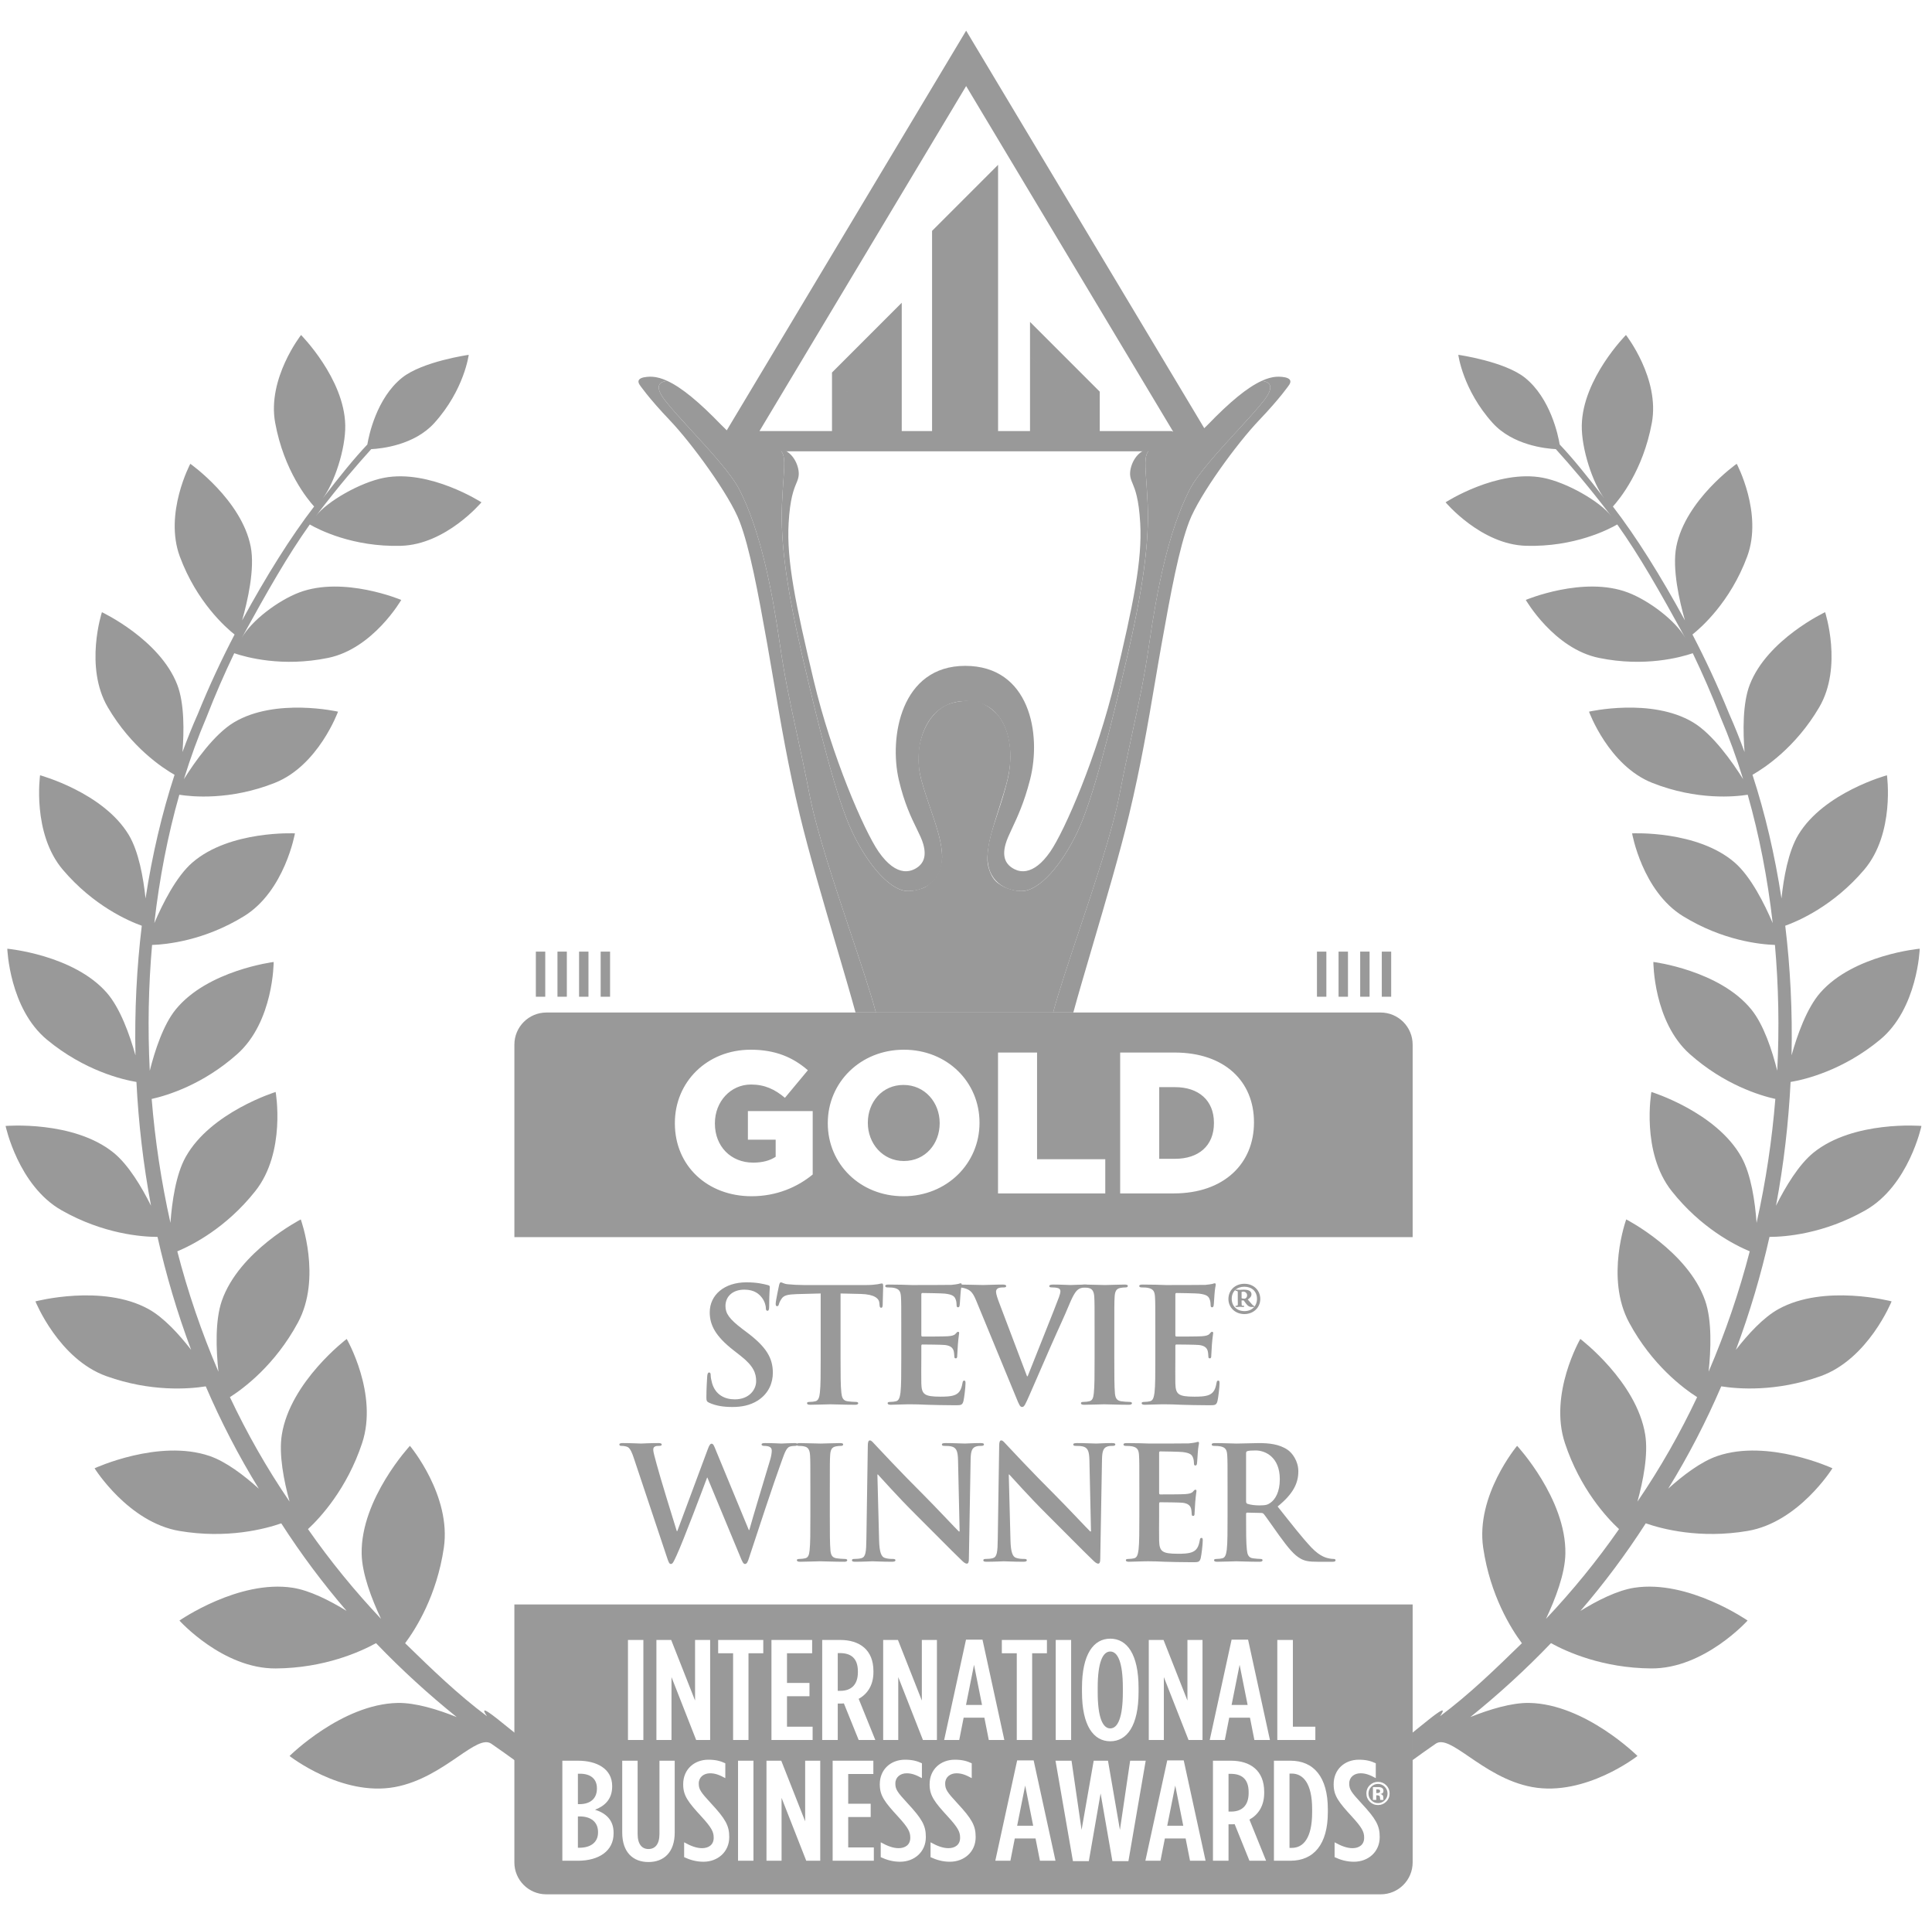
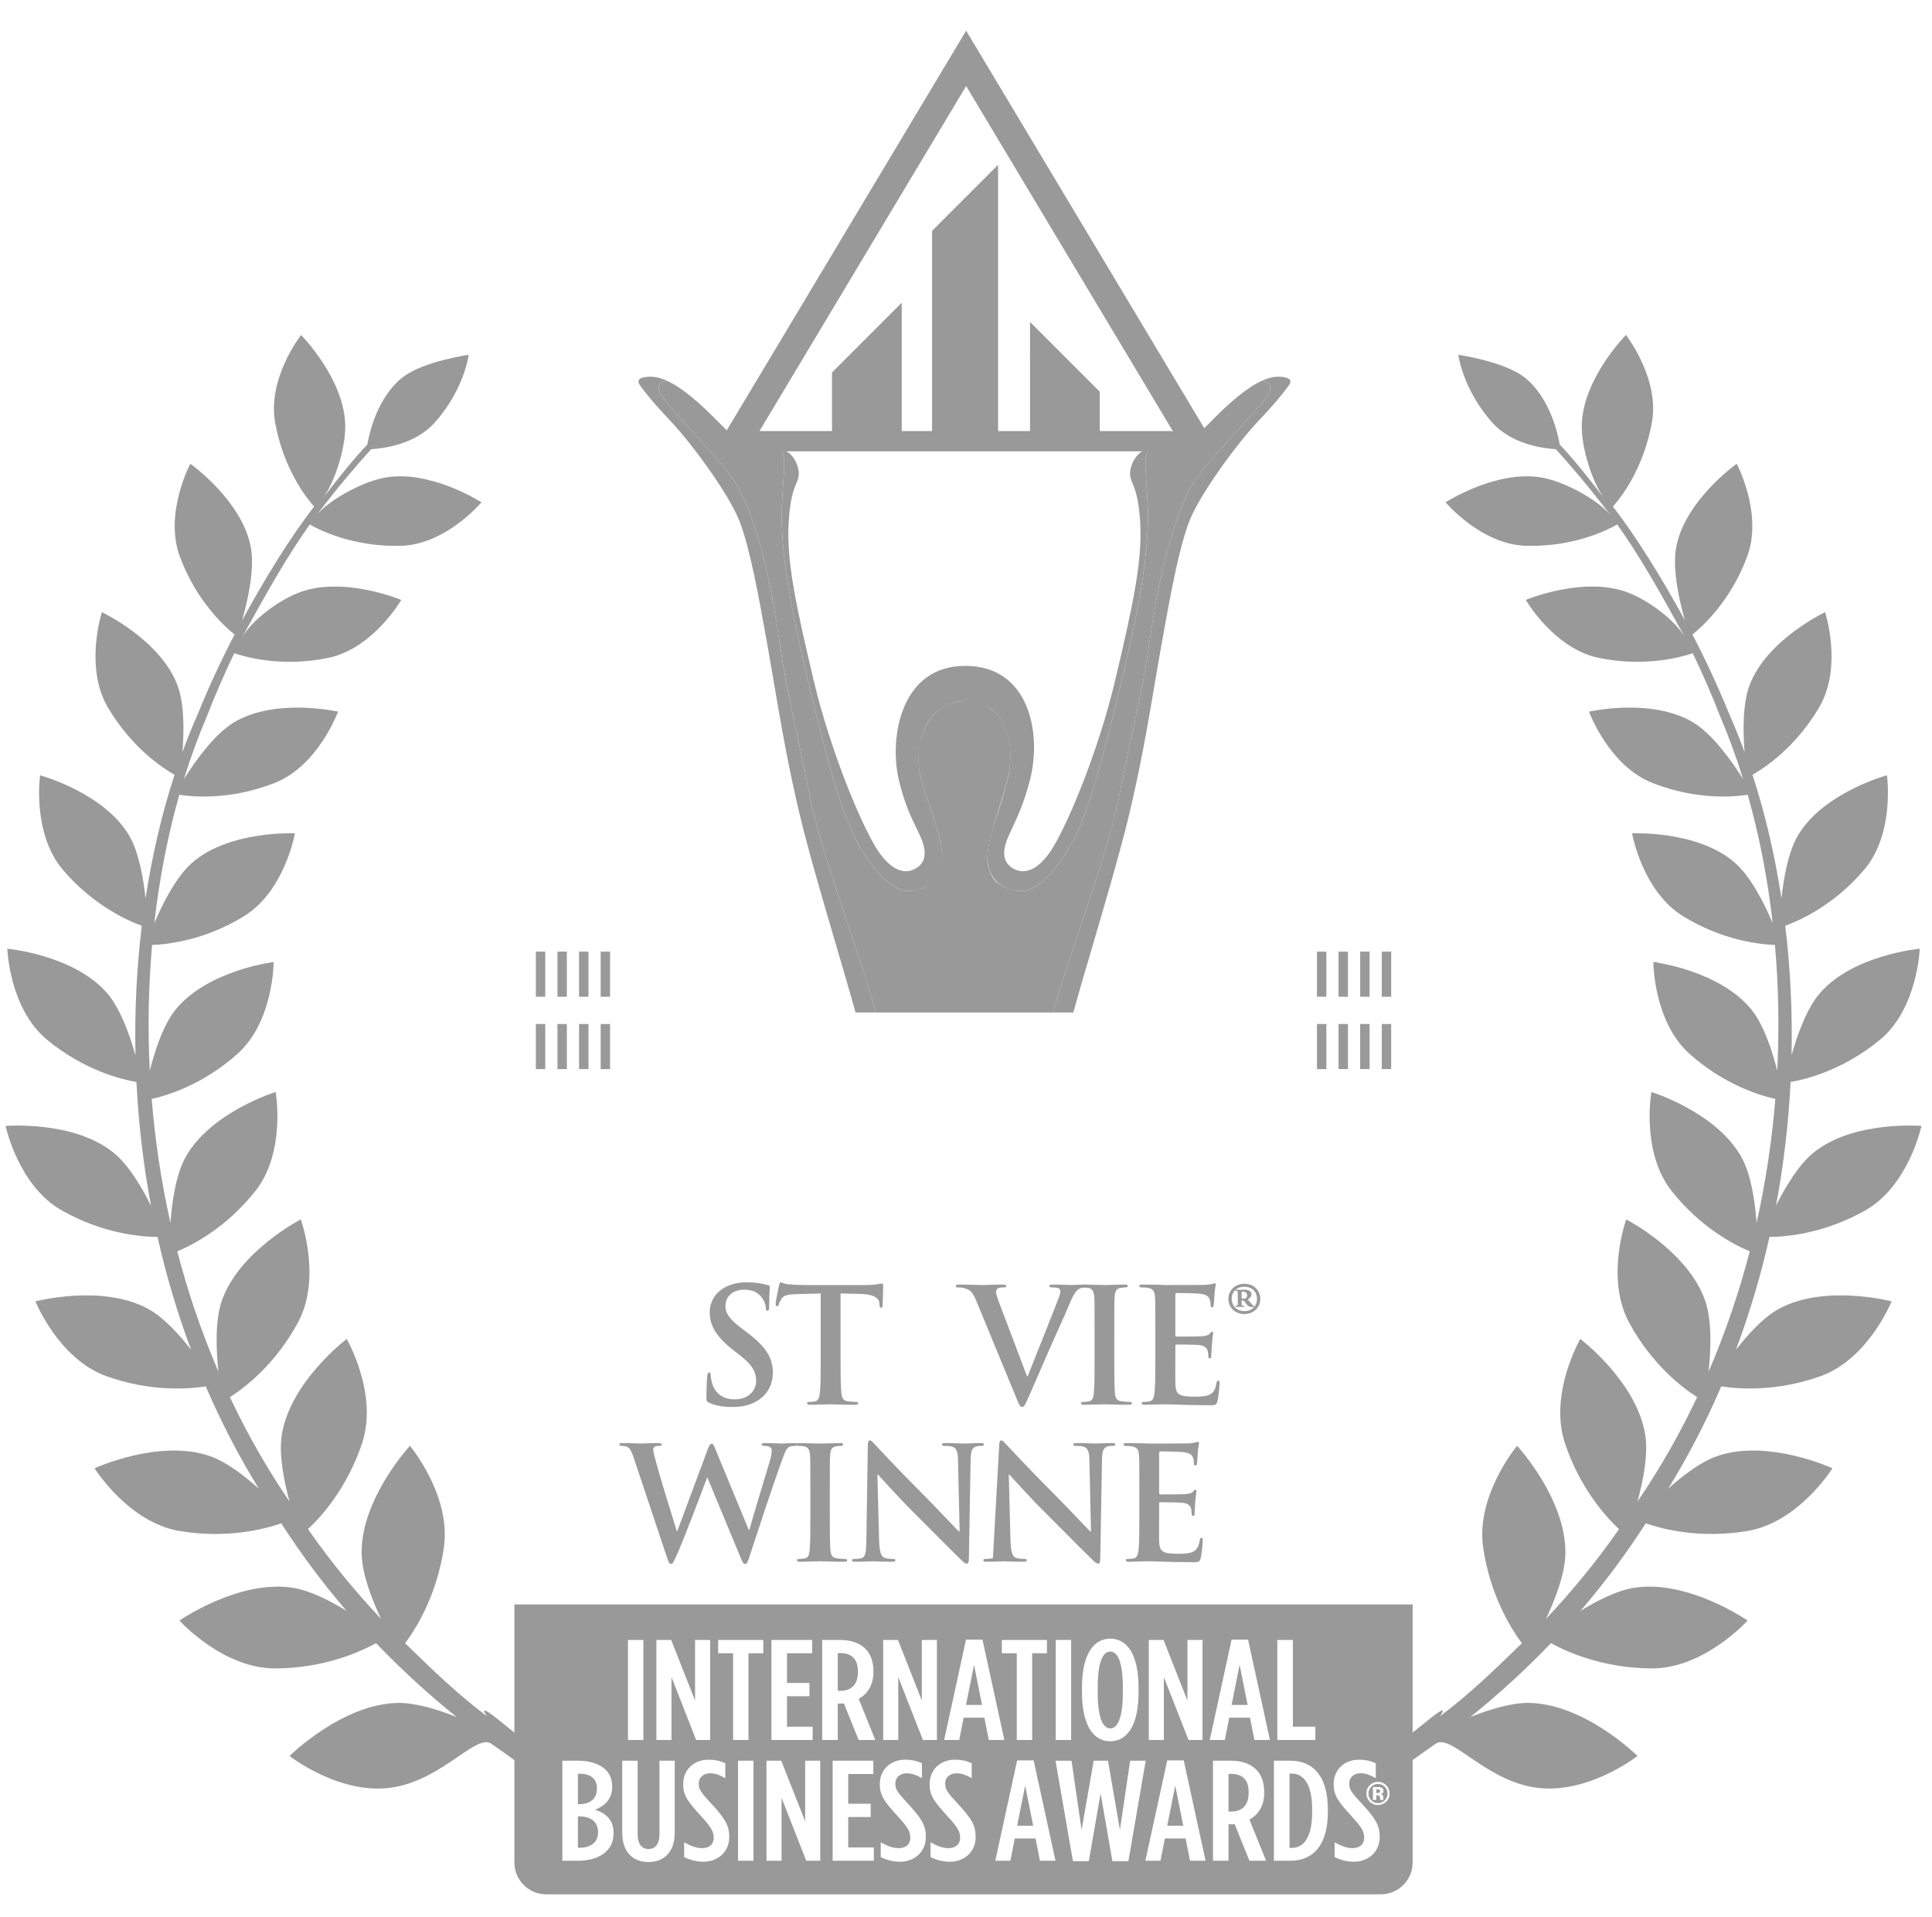
<svg xmlns="http://www.w3.org/2000/svg" width="126" height="125" viewBox="0 0 126 125" fill="none">
  <g clip-path="url(#clip0_1650_18)">
    <path fill-rule="evenodd" clip-rule="evenodd" d="M76.515 28.152L63.009 5.611L63.009 5.611L49.531 28.107L49.531 28.107H76.41L76.515 28.152ZM79.441 29.426H77.278H63.009H48.741H46.578L63.009 2L79.441 29.426L79.441 29.426H79.441ZM58.809 19.74V21.962V24.183L54.886 28.107H54.261V26.51L58.693 22.078L54.261 26.509V24.288L58.809 19.74ZM71.723 25.538L67.175 20.99V23.211L71.723 27.759L67.175 23.212V25.433V28.107H69.848H71.723V27.759V25.538ZM65.092 12.97L60.787 17.275V15.053L65.092 10.748V12.97ZM60.787 17.275L65.092 12.97V15.192L60.909 19.375L65.092 15.192V28.107H60.787V19.497V17.275ZM58.809 24.183V28.107H54.886L58.809 24.183Z" fill="#999999" />
    <path fill-rule="evenodd" clip-rule="evenodd" d="M50.86 41.993C50.353 38.487 49.609 34.633 48.221 31.925C47.696 30.9 46.345 29.43 45.133 28.11C44.435 27.349 43.782 26.639 43.361 26.093C42.593 25.098 43.096 24.874 43.516 24.835C44.461 25.269 45.603 26.219 47.023 27.69C48.405 29.071 48.642 29.109 49.166 29.194C49.261 29.209 49.366 29.226 49.488 29.252H50.669L50.729 29.256C51.219 29.495 51.182 30.03 51.089 31.351C51.059 31.779 51.024 32.289 50.998 32.897C50.894 35.397 51.311 38.417 52.352 42.896C53.394 47.374 54.539 52.061 55.581 54.248C56.622 56.435 58.081 58.102 59.226 58.102C59.612 58.102 60.123 57.952 60.319 57.851C61.272 57.271 61.376 56.447 61.431 56.005C61.435 55.972 61.439 55.942 61.443 55.914C61.443 54.954 61.099 53.949 60.705 52.799C60.501 52.203 60.284 51.568 60.094 50.88C59.541 48.876 60.258 47.343 60.845 46.666C61.263 46.184 61.748 45.809 62.767 45.716C62.79 45.714 62.818 45.71 62.851 45.706C63.184 45.66 64.012 45.545 64.998 46.531C65.449 46.983 66.262 48.427 65.72 50.775C65.599 51.3 65.375 52.003 65.15 52.713C64.876 53.576 64.6 54.447 64.501 55.017C64.336 55.968 64.366 56.372 64.592 56.913C64.786 57.379 65.043 57.59 65.423 57.797C65.676 57.935 66.194 58.102 66.621 58.102C67.766 58.102 69.224 56.435 70.266 54.248C71.307 52.061 72.453 47.374 73.495 42.896C74.536 38.417 74.953 35.397 74.849 32.897C74.823 32.289 74.787 31.779 74.758 31.351C74.665 30.023 74.627 29.488 75.126 29.252H76.307C76.429 29.226 76.534 29.209 76.629 29.194C77.153 29.109 77.39 29.071 78.771 27.69C80.193 26.218 81.335 25.268 82.281 24.835C82.703 24.871 83.22 25.09 82.445 26.093C82.024 26.64 81.37 27.351 80.671 28.113C79.46 29.431 78.11 30.901 77.585 31.925C76.196 34.633 75.453 38.487 74.947 41.993C74.633 44.166 74.275 45.819 73.853 47.761C73.595 48.953 73.313 50.255 73.003 51.852C72.549 54.191 71.382 57.681 70.335 60.813C69.66 62.831 69.035 64.7 68.683 66.016H57.124C56.772 64.701 56.147 62.833 55.473 60.817C54.425 57.684 53.258 54.192 52.804 51.852C52.494 50.255 52.211 48.953 51.953 47.761C51.532 45.819 51.173 44.166 50.86 41.993Z" fill="#999999" />
    <path d="M62.767 45.707C62.767 45.707 62.648 45.707 62.438 45.759C62.544 45.74 62.653 45.724 62.767 45.716V45.707Z" fill="#999999" />
    <path fill-rule="evenodd" clip-rule="evenodd" d="M48.238 34.007C47.579 32.271 45.114 28.903 43.691 27.411C42.267 25.918 41.712 25.085 41.712 25.085C41.33 24.495 42.545 24.564 42.545 24.564C42.844 24.583 43.167 24.674 43.516 24.834C43.095 24.873 42.592 25.097 43.36 26.092C43.782 26.638 44.434 27.348 45.133 28.109L45.133 28.109C46.344 29.428 47.695 30.899 48.221 31.924C49.61 34.632 50.353 38.485 50.859 41.992C51.173 44.165 51.531 45.818 51.953 47.761L51.953 47.761L51.953 47.761L51.953 47.761C52.211 48.953 52.493 50.254 52.803 51.851C53.257 54.191 54.425 57.683 55.473 60.816C56.147 62.833 56.771 64.7 57.124 66.015H55.795C55.479 64.86 55.035 63.352 54.554 61.717C53.708 58.845 52.747 55.579 52.161 53.135C51.395 49.936 50.93 47.2 50.476 44.529C50.334 43.692 50.193 42.862 50.044 42.026C49.419 38.52 48.898 35.742 48.238 34.007ZM70 66.015C70.315 64.86 70.759 63.351 71.241 61.715L71.241 61.715C72.086 58.843 73.048 55.578 73.633 53.135C74.399 49.939 74.864 47.205 75.317 44.536L75.317 44.535L75.318 44.534L75.318 44.534C75.46 43.696 75.601 42.864 75.751 42.026C76.376 38.52 76.896 35.742 77.556 34.007C78.216 32.271 80.68 28.903 82.104 27.411C83.527 25.918 84.083 25.085 84.083 25.085C84.465 24.495 83.249 24.564 83.249 24.564C82.951 24.583 82.628 24.674 82.281 24.834C82.703 24.869 83.219 25.089 82.445 26.092C82.023 26.638 81.37 27.35 80.67 28.111C79.459 29.43 78.11 30.899 77.585 31.924C76.196 34.632 75.452 38.485 74.946 41.992C74.633 44.165 74.274 45.818 73.853 47.761L73.853 47.761C73.594 48.953 73.312 50.254 73.002 51.851C72.548 54.19 71.381 57.68 70.334 60.812C69.659 62.83 69.034 64.699 68.682 66.015H70ZM75.126 29.251C74.154 29.251 73.668 30.327 73.702 30.952C73.714 31.162 73.777 31.314 73.861 31.515C74.025 31.911 74.27 32.499 74.362 34.111C74.501 36.541 73.911 39.388 72.73 44.352C71.55 49.317 69.433 54.177 68.495 55.531C67.933 56.343 67.409 56.691 66.96 56.781L66.958 56.782C66.658 56.842 66.391 56.788 66.169 56.677C65.614 56.399 65.336 55.914 65.579 55.045C65.667 54.728 65.824 54.395 66.016 53.986C66.351 53.274 66.793 52.332 67.175 50.845C67.948 47.842 67.15 43.415 62.949 43.415C58.749 43.415 57.976 48.076 58.618 50.845C58.971 52.367 59.433 53.313 59.782 54.027C59.972 54.417 60.129 54.738 60.215 55.045C60.458 55.914 60.18 56.399 59.625 56.677C59.424 56.778 59.185 56.831 58.919 56.796L58.918 56.796C58.45 56.733 57.896 56.393 57.299 55.531C56.362 54.177 54.244 49.317 53.064 44.352C51.883 39.388 51.293 36.541 51.432 34.111C51.524 32.5 51.769 31.911 51.934 31.515C52.017 31.314 52.08 31.163 52.092 30.952C52.126 30.34 51.66 29.299 50.728 29.255C51.219 29.494 51.181 30.03 51.089 31.352C51.059 31.779 51.024 32.288 50.999 32.896C50.894 35.396 51.31 38.416 52.352 42.894C53.394 47.373 54.539 52.06 55.581 54.246C56.622 56.433 58.08 58.1 59.226 58.1C60.371 58.1 61.442 57.371 61.442 55.913C61.442 54.952 61.098 53.947 60.705 52.797L60.705 52.797C60.501 52.201 60.283 51.566 60.094 50.879C59.496 48.712 60.337 45.706 63.01 45.706C65.648 45.706 66.238 48.622 65.718 50.809C65.513 51.669 65.266 52.416 65.042 53.094C64.696 54.142 64.403 55.028 64.403 55.913C64.403 57.371 65.475 58.1 66.62 58.1C67.766 58.1 69.224 56.433 70.266 54.246C71.307 52.06 72.453 47.373 73.494 42.894C74.535 38.416 74.952 35.396 74.848 32.896C74.823 32.287 74.787 31.777 74.757 31.35C74.664 30.022 74.627 29.487 75.126 29.251Z" fill="#999999" />
    <path fill-rule="evenodd" clip-rule="evenodd" d="M33.632 113.034C33.455 112.894 33.263 112.739 33.071 112.584C32.131 111.822 31.169 111.042 31.764 111.904C29.848 110.475 28.164 108.838 26.421 107.141C27.128 106.195 28.486 104.035 28.945 100.925C29.453 97.51 26.734 94.271 26.734 94.271C26.734 94.271 23.531 97.723 23.586 101.293C23.604 102.603 24.238 104.254 24.849 105.552C23.14 103.741 21.542 101.791 20.086 99.701C20.918 98.927 22.628 97.062 23.614 94.101C24.685 90.888 22.611 87.302 22.611 87.302C22.611 87.302 18.933 90.087 18.38 93.544C18.173 94.823 18.511 96.547 18.885 97.907C17.392 95.72 16.1 93.439 14.994 91.096C15.895 90.522 17.933 89.006 19.426 86.241C21.007 83.325 19.616 79.509 19.616 79.509C19.616 79.509 15.592 81.574 14.467 84.813C14.019 86.11 14.092 88.015 14.246 89.439C13.144 86.871 12.25 84.243 11.563 81.59C12.54 81.182 14.748 80.062 16.648 77.665C18.67 75.119 17.977 71.199 17.977 71.199C17.977 71.199 13.741 72.507 12.106 75.442C11.472 76.579 11.217 78.349 11.116 79.732C10.513 77.039 10.11 74.332 9.892 71.654C10.904 71.428 13.226 70.725 15.465 68.735C17.851 66.621 17.848 62.723 17.848 62.723C17.848 62.723 13.539 63.262 11.46 65.819C10.65 66.813 10.101 68.494 9.768 69.814C9.626 67.019 9.685 64.27 9.918 61.612C10.857 61.58 13.307 61.34 15.913 59.738C18.574 58.103 19.235 54.337 19.235 54.337C19.235 54.337 14.987 54.126 12.545 56.24C11.491 57.151 10.602 58.928 10.064 60.19C10.398 57.248 10.95 54.435 11.695 51.819C12.503 51.948 15.003 52.2 17.916 51.047C20.764 49.923 22.045 46.402 22.045 46.402C22.045 46.402 17.977 45.474 15.259 47.099C13.974 47.867 12.701 49.675 11.993 50.804C12.427 49.395 12.918 48.051 13.461 46.78C14.037 45.296 14.647 43.905 15.277 42.592C16.06 42.859 18.415 43.51 21.395 42.897C24.333 42.298 26.168 39.117 26.168 39.117C26.168 39.117 22.398 37.532 19.503 38.635C18.151 39.15 16.39 40.46 15.757 41.61C17.505 38.433 18.75 36.243 20.203 34.197C20.782 34.53 23.009 35.676 26.149 35.588C29.088 35.509 31.399 32.752 31.399 32.752C31.399 32.752 28.031 30.581 25.05 31.152C23.492 31.452 21.33 32.693 20.599 33.646C22.234 31.516 23.202 30.406 24.21 29.285C24.893 29.251 27.027 29.022 28.331 27.575C30.278 25.416 30.569 23.136 30.569 23.136C30.569 23.136 27.559 23.561 26.221 24.629C24.55 25.97 24.05 28.42 23.957 28.982C23.11 29.874 22.16 31.048 21.043 32.502C21.795 31.523 22.547 29.266 22.516 27.725C22.456 24.686 19.634 21.843 19.634 21.843C19.634 21.843 17.415 24.676 17.946 27.566C18.521 30.7 20.067 32.563 20.486 33.026C18.958 35.009 17.38 37.535 15.789 40.452C16.147 39.197 16.635 37.082 16.35 35.639C15.752 32.595 12.412 30.24 12.412 30.24C12.412 30.24 10.685 33.478 11.729 36.291C12.832 39.263 14.74 40.93 15.299 41.372C14.467 42.967 13.657 44.691 12.899 46.558C12.544 47.354 12.213 48.183 11.9 49.037C12.005 47.706 12.032 45.865 11.56 44.644C10.421 41.692 6.647 39.916 6.647 39.916C6.647 39.916 5.483 43.478 7.032 46.118C8.567 48.737 10.605 50.076 11.384 50.519C10.566 53.022 9.927 55.733 9.492 58.58C9.352 57.246 9.049 55.516 8.393 54.429C6.723 51.665 2.613 50.55 2.613 50.55C2.613 50.55 2.079 54.335 4.102 56.713C6.102 59.064 8.381 60.05 9.247 60.36C8.917 63.084 8.772 65.917 8.835 68.811C8.462 67.482 7.842 65.734 6.968 64.734C4.8 62.252 0.476 61.858 0.476 61.858C0.476 61.858 0.608 65.758 3.061 67.788C5.506 69.812 7.989 70.394 8.898 70.546C9.033 73.212 9.341 75.914 9.849 78.616C9.242 77.397 8.373 75.937 7.398 75.151C4.782 73.042 0.364 73.414 0.364 73.414C0.364 73.414 1.187 77.308 4.015 78.913C6.74 80.462 9.261 80.647 10.273 80.649C10.829 83.124 11.558 85.588 12.464 88.011C11.675 86.993 10.676 85.901 9.685 85.354C6.684 83.699 2.311 84.853 2.311 84.853C2.311 84.853 3.828 88.623 6.951 89.733C9.842 90.765 12.323 90.567 13.419 90.393C14.399 92.672 15.55 94.906 16.881 97.066C15.916 96.197 14.74 95.3 13.67 94.934C10.357 93.802 6.168 95.735 6.168 95.735C6.168 95.735 8.36 99.255 11.698 99.821C14.811 100.348 17.288 99.692 18.343 99.325C19.642 101.345 21.07 103.251 22.606 105.036C21.503 104.355 20.207 103.701 19.099 103.526C15.569 102.976 11.703 105.664 11.703 105.664C11.703 105.664 14.53 108.81 17.984 108.786C21.157 108.763 23.502 107.7 24.524 107.137C26.184 108.868 27.946 110.475 29.784 111.955C28.542 111.459 27.098 111.014 25.937 111.035C22.291 111.108 18.884 114.494 18.884 114.494C18.884 114.494 22.282 117.156 25.748 116.52C27.42 116.213 28.797 115.273 29.87 114.54C30.85 113.87 31.577 113.374 32.042 113.694C32.626 114.096 33.143 114.467 33.632 114.822V113.034Z" fill="#999999" />
    <path d="M39.174 64.989H39.787V62.048H39.174V64.989Z" fill="#999999" />
    <path d="M39.174 69.707H39.787V66.766H39.174V69.707Z" fill="#999999" />
    <path d="M37.765 64.989H38.378V62.048H37.765V64.989Z" fill="#999999" />
    <path d="M37.765 69.707H38.378V66.766H37.765V69.707Z" fill="#999999" />
    <path d="M36.357 64.988H36.968V62.047H36.357V64.988Z" fill="#999999" />
    <path d="M36.356 69.707H36.968V66.766H36.356V69.707Z" fill="#999999" />
    <path d="M34.947 64.989H35.56V62.048H34.947V64.989Z" fill="#999999" />
    <path d="M34.947 69.707H35.56V66.766H34.947V69.707Z" fill="#999999" />
    <path d="M85.889 64.989H86.502V62.048H85.889V64.989Z" fill="#999999" />
    <path d="M85.889 69.707H86.502V66.766H85.889V69.707Z" fill="#999999" />
    <path d="M87.298 64.989H87.911V62.048H87.298V64.989Z" fill="#999999" />
    <path d="M87.298 69.707H87.911V66.766H87.298V69.707Z" fill="#999999" />
    <path d="M88.708 64.988H89.32V62.047H88.708V64.988Z" fill="#999999" />
    <path d="M88.707 69.707H89.32V66.766H88.707V69.707Z" fill="#999999" />
    <path d="M90.117 64.989H90.729V62.048H90.117V64.989Z" fill="#999999" />
    <path d="M90.117 69.707H90.729V66.766H90.117V69.707Z" fill="#999999" />
    <path d="M46.266 91.469C46.1 91.396 46.069 91.345 46.069 91.117C46.069 90.546 46.111 89.924 46.121 89.758C46.131 89.603 46.163 89.489 46.245 89.489C46.339 89.489 46.349 89.582 46.349 89.665C46.349 89.8 46.391 90.017 46.442 90.194C46.671 90.961 47.282 91.241 47.925 91.241C48.858 91.241 49.314 90.608 49.314 90.059C49.314 89.551 49.159 89.074 48.298 88.4L47.821 88.027C46.681 87.135 46.287 86.409 46.287 85.57C46.287 84.429 47.241 83.61 48.682 83.61C49.356 83.61 49.791 83.714 50.061 83.787C50.154 83.807 50.206 83.838 50.206 83.911C50.206 84.046 50.164 84.346 50.164 85.155C50.164 85.383 50.133 85.466 50.05 85.466C49.978 85.466 49.947 85.404 49.947 85.279C49.947 85.186 49.895 84.865 49.677 84.595C49.522 84.398 49.221 84.087 48.547 84.087C47.78 84.087 47.313 84.533 47.313 85.155C47.313 85.632 47.552 85.995 48.412 86.648L48.702 86.866C49.957 87.809 50.403 88.525 50.403 89.509C50.403 90.111 50.175 90.826 49.428 91.313C48.91 91.645 48.329 91.738 47.78 91.738C47.178 91.738 46.712 91.666 46.266 91.469" fill="#999999" />
    <path d="M53.523 84.337L51.979 84.378C51.377 84.399 51.128 84.451 50.973 84.679C50.869 84.834 50.817 84.959 50.797 85.041C50.776 85.124 50.745 85.166 50.682 85.166C50.61 85.166 50.589 85.114 50.589 85C50.589 84.834 50.786 83.891 50.807 83.808C50.838 83.673 50.869 83.611 50.931 83.611C51.014 83.611 51.118 83.715 51.377 83.735C51.678 83.766 52.072 83.787 52.414 83.787H56.52C56.851 83.787 57.079 83.756 57.235 83.735C57.39 83.704 57.473 83.683 57.515 83.683C57.587 83.683 57.598 83.746 57.598 83.901C57.598 84.119 57.566 84.834 57.566 85.104C57.556 85.207 57.536 85.27 57.473 85.27C57.39 85.27 57.37 85.218 57.359 85.062L57.349 84.948C57.328 84.679 57.048 84.388 56.126 84.368L54.819 84.337V88.587C54.819 89.541 54.819 90.36 54.871 90.806C54.902 91.096 54.964 91.324 55.275 91.366C55.421 91.387 55.649 91.407 55.804 91.407C55.918 91.407 55.97 91.438 55.97 91.49C55.97 91.563 55.887 91.594 55.773 91.594C55.089 91.594 54.435 91.563 54.145 91.563C53.907 91.563 53.254 91.594 52.839 91.594C52.704 91.594 52.632 91.563 52.632 91.49C52.632 91.438 52.673 91.407 52.797 91.407C52.953 91.407 53.077 91.387 53.171 91.366C53.378 91.324 53.44 91.096 53.471 90.796C53.523 90.36 53.523 89.541 53.523 88.587V84.337" fill="#999999" />
-     <path d="M58.779 86.763C58.779 85.187 58.779 84.897 58.759 84.565C58.738 84.212 58.655 84.046 58.313 83.974C58.23 83.953 58.054 83.943 57.908 83.943C57.795 83.943 57.732 83.922 57.732 83.849C57.732 83.777 57.805 83.756 57.961 83.756C58.24 83.756 58.541 83.766 58.8 83.766C59.07 83.777 59.309 83.787 59.453 83.787C59.785 83.787 61.848 83.787 62.045 83.777C62.242 83.756 62.408 83.735 62.491 83.715C62.543 83.704 62.605 83.673 62.657 83.673C62.709 83.673 62.719 83.715 62.719 83.766C62.719 83.839 62.667 83.963 62.636 84.44C62.626 84.544 62.605 85 62.584 85.124C62.574 85.176 62.553 85.239 62.48 85.239C62.408 85.239 62.387 85.187 62.387 85.094C62.387 85.021 62.377 84.844 62.325 84.72C62.252 84.534 62.149 84.409 61.631 84.347C61.454 84.326 60.366 84.306 60.158 84.306C60.106 84.306 60.086 84.337 60.086 84.409V87.032C60.086 87.105 60.096 87.146 60.158 87.146C60.386 87.146 61.579 87.146 61.817 87.126C62.066 87.105 62.222 87.074 62.315 86.97C62.387 86.887 62.429 86.835 62.48 86.835C62.522 86.835 62.553 86.856 62.553 86.918C62.553 86.98 62.512 87.146 62.47 87.675C62.46 87.882 62.429 88.297 62.429 88.37C62.429 88.452 62.429 88.567 62.336 88.567C62.263 88.567 62.242 88.525 62.242 88.474C62.232 88.37 62.232 88.235 62.201 88.1C62.149 87.893 62.004 87.737 61.62 87.696C61.423 87.675 60.397 87.664 60.148 87.664C60.096 87.664 60.086 87.706 60.086 87.768V88.587C60.086 88.94 60.075 89.894 60.086 90.194C60.106 90.91 60.272 91.065 61.33 91.065C61.599 91.065 62.035 91.065 62.305 90.941C62.574 90.816 62.699 90.599 62.771 90.174C62.792 90.059 62.812 90.018 62.885 90.018C62.968 90.018 62.968 90.101 62.968 90.204C62.968 90.443 62.885 91.148 62.833 91.355C62.761 91.625 62.667 91.625 62.273 91.625C61.496 91.625 60.926 91.604 60.48 91.594C60.034 91.573 59.713 91.563 59.402 91.563C59.287 91.563 59.059 91.563 58.811 91.573C58.572 91.573 58.303 91.594 58.095 91.594C57.961 91.594 57.888 91.563 57.888 91.49C57.888 91.438 57.929 91.407 58.054 91.407C58.209 91.407 58.334 91.387 58.427 91.366C58.634 91.324 58.686 91.096 58.728 90.796C58.779 90.36 58.779 89.541 58.779 88.587V86.763" fill="#999999" />
    <path d="M63.652 84.772C63.413 84.201 63.237 84.087 62.864 83.984C62.709 83.942 62.543 83.942 62.46 83.942C62.366 83.942 62.335 83.911 62.335 83.849C62.335 83.766 62.449 83.756 62.605 83.756C63.155 83.756 63.745 83.786 64.108 83.786C64.368 83.786 64.865 83.756 65.383 83.756C65.508 83.756 65.622 83.776 65.622 83.849C65.622 83.921 65.56 83.942 65.466 83.942C65.3 83.942 65.145 83.953 65.062 84.014C64.989 84.066 64.959 84.139 64.959 84.232C64.959 84.367 65.052 84.657 65.197 85.03L66.98 89.737H67.021C67.467 88.597 68.815 85.258 69.064 84.575C69.115 84.44 69.157 84.284 69.157 84.191C69.157 84.108 69.115 84.025 69.022 83.994C68.898 83.953 68.742 83.942 68.608 83.942C68.514 83.942 68.431 83.932 68.431 83.859C68.431 83.776 68.525 83.756 68.722 83.756C69.24 83.756 69.676 83.786 69.811 83.786C69.986 83.786 70.474 83.756 70.785 83.756C70.919 83.756 71.002 83.776 71.002 83.849C71.002 83.921 70.94 83.942 70.837 83.942C70.733 83.942 70.516 83.942 70.329 84.066C70.194 84.16 70.038 84.336 69.758 84.999C69.354 85.974 69.074 86.534 68.514 87.809C67.851 89.323 67.364 90.453 67.136 90.971C66.866 91.573 66.804 91.738 66.658 91.738C66.524 91.738 66.461 91.593 66.265 91.106L63.652 84.772Z" fill="#999999" />
    <path d="M71.386 86.763C71.386 85.187 71.386 84.897 71.366 84.565C71.345 84.212 71.241 84.036 71.013 83.984C70.899 83.953 70.764 83.943 70.64 83.943C70.536 83.943 70.474 83.922 70.474 83.839C70.474 83.777 70.557 83.756 70.723 83.756C71.117 83.756 71.77 83.787 72.071 83.787C72.33 83.787 72.942 83.756 73.336 83.756C73.471 83.756 73.553 83.777 73.553 83.839C73.553 83.922 73.491 83.943 73.388 83.943C73.284 83.943 73.201 83.953 73.076 83.974C72.796 84.025 72.713 84.202 72.693 84.565C72.672 84.897 72.672 85.187 72.672 86.763V88.587C72.672 89.593 72.672 90.412 72.713 90.858C72.745 91.138 72.817 91.324 73.128 91.366C73.273 91.387 73.501 91.407 73.657 91.407C73.771 91.407 73.823 91.438 73.823 91.49C73.823 91.563 73.74 91.594 73.626 91.594C72.942 91.594 72.289 91.563 72.008 91.563C71.77 91.563 71.117 91.594 70.703 91.594C70.568 91.594 70.495 91.563 70.495 91.49C70.495 91.438 70.536 91.407 70.661 91.407C70.816 91.407 70.941 91.387 71.034 91.366C71.241 91.324 71.304 91.148 71.335 90.847C71.386 90.412 71.386 89.593 71.386 88.587V86.763" fill="#999999" />
    <path d="M75.347 86.763C75.347 85.187 75.347 84.897 75.326 84.565C75.305 84.212 75.222 84.046 74.88 83.974C74.797 83.953 74.621 83.943 74.476 83.943C74.362 83.943 74.299 83.922 74.299 83.849C74.299 83.777 74.372 83.756 74.527 83.756C74.807 83.756 75.108 83.766 75.367 83.766C75.637 83.777 75.875 83.787 76.021 83.787C76.352 83.787 78.415 83.787 78.612 83.777C78.809 83.756 78.975 83.735 79.058 83.715C79.11 83.704 79.172 83.673 79.224 83.673C79.276 83.673 79.286 83.715 79.286 83.766C79.286 83.839 79.234 83.963 79.203 84.44C79.193 84.544 79.172 85 79.151 85.124C79.141 85.176 79.121 85.239 79.048 85.239C78.975 85.239 78.954 85.187 78.954 85.094C78.954 85.021 78.944 84.844 78.892 84.72C78.82 84.534 78.716 84.409 78.198 84.347C78.021 84.326 76.933 84.306 76.726 84.306C76.674 84.306 76.653 84.337 76.653 84.409V87.032C76.653 87.105 76.663 87.146 76.726 87.146C76.954 87.146 78.146 87.146 78.384 87.126C78.633 87.105 78.788 87.074 78.882 86.97C78.954 86.887 78.996 86.835 79.048 86.835C79.089 86.835 79.121 86.856 79.121 86.918C79.121 86.98 79.079 87.146 79.037 87.675C79.027 87.882 78.996 88.297 78.996 88.37C78.996 88.452 78.996 88.567 78.903 88.567C78.83 88.567 78.809 88.525 78.809 88.474C78.799 88.37 78.799 88.235 78.768 88.1C78.716 87.893 78.571 87.737 78.187 87.696C77.99 87.675 76.964 87.664 76.715 87.664C76.663 87.664 76.653 87.706 76.653 87.768V88.587C76.653 88.94 76.642 89.894 76.653 90.194C76.674 90.91 76.839 91.065 77.897 91.065C78.166 91.065 78.602 91.065 78.871 90.941C79.141 90.816 79.266 90.599 79.338 90.174C79.359 90.059 79.379 90.018 79.452 90.018C79.535 90.018 79.535 90.101 79.535 90.204C79.535 90.443 79.452 91.148 79.4 91.355C79.328 91.625 79.234 91.625 78.841 91.625C78.063 91.625 77.493 91.604 77.047 91.594C76.601 91.573 76.28 91.563 75.968 91.563C75.854 91.563 75.626 91.563 75.378 91.573C75.139 91.573 74.87 91.594 74.662 91.594C74.527 91.594 74.455 91.563 74.455 91.49C74.455 91.438 74.497 91.407 74.621 91.407C74.776 91.407 74.901 91.387 74.994 91.366C75.201 91.324 75.253 91.096 75.295 90.796C75.347 90.36 75.347 89.541 75.347 88.587V86.763" fill="#999999" />
    <path d="M80.973 84.641C81.007 84.664 81.086 84.675 81.131 84.675C81.165 84.675 81.199 84.675 81.233 84.653C81.289 84.619 81.334 84.551 81.334 84.46C81.334 84.325 81.233 84.213 81.075 84.213L80.973 84.235V84.641ZM80.725 84.528V84.246C80.725 84.179 80.68 84.167 80.59 84.167L80.567 84.133C80.567 84.1 80.59 84.088 80.623 84.088H80.668C80.691 84.088 80.781 84.1 80.86 84.1C80.962 84.1 81.007 84.088 81.12 84.088C81.312 84.088 81.617 84.122 81.617 84.393C81.617 84.506 81.571 84.596 81.379 84.732L81.583 84.969C81.729 85.138 81.752 85.138 81.775 85.138L81.808 85.172C81.808 85.205 81.797 85.217 81.707 85.217C81.56 85.217 81.436 85.228 81.267 85.002L81.109 84.788H80.973V84.89C80.973 85.093 80.984 85.115 80.996 85.127C81.018 85.138 81.075 85.138 81.109 85.138C81.131 85.138 81.142 85.138 81.142 85.172C81.142 85.205 81.12 85.217 81.097 85.217H81.052C81.03 85.217 80.928 85.205 80.871 85.205C80.838 85.205 80.725 85.217 80.702 85.217H80.646C80.623 85.217 80.567 85.205 80.567 85.172L80.601 85.138C80.702 85.138 80.713 85.138 80.725 85.07C80.736 85.014 80.725 84.935 80.725 84.777V84.528ZM81.978 84.686C81.978 84.201 81.639 83.897 81.154 83.897C80.668 83.897 80.33 84.201 80.33 84.686C80.33 85.16 80.668 85.488 81.165 85.488C81.639 85.488 81.978 85.16 81.978 84.686V84.686ZM80.115 84.698C80.115 84.122 80.556 83.705 81.154 83.705C81.752 83.705 82.192 84.122 82.192 84.698C82.192 85.251 81.752 85.68 81.154 85.68C80.556 85.68 80.115 85.251 80.115 84.698Z" fill="#999999" />
    <path d="M41.344 95.094C41.222 94.716 41.109 94.469 40.966 94.367C40.853 94.296 40.648 94.275 40.556 94.275C40.454 94.275 40.393 94.265 40.393 94.183C40.393 94.112 40.474 94.091 40.618 94.091C41.15 94.091 41.713 94.122 41.805 94.122C41.897 94.122 42.348 94.091 42.941 94.091C43.085 94.091 43.156 94.122 43.156 94.183C43.156 94.265 43.075 94.275 42.972 94.275C42.89 94.275 42.788 94.275 42.716 94.316C42.624 94.357 42.604 94.429 42.604 94.541C42.604 94.674 42.706 95.023 42.829 95.483C43.003 96.159 43.955 99.26 44.139 99.834H44.17L46.156 94.5C46.258 94.214 46.33 94.132 46.411 94.132C46.524 94.132 46.575 94.285 46.708 94.613L48.837 99.762H48.868C49.052 99.076 49.871 96.374 50.23 95.176C50.301 94.94 50.332 94.726 50.332 94.582C50.332 94.419 50.24 94.275 49.841 94.275C49.738 94.275 49.667 94.244 49.667 94.183C49.667 94.112 49.748 94.091 49.902 94.091C50.444 94.091 50.874 94.122 50.967 94.122C51.038 94.122 51.478 94.091 51.816 94.091C51.929 94.091 52.001 94.112 52.001 94.173C52.001 94.244 51.949 94.275 51.857 94.275C51.755 94.275 51.611 94.285 51.499 94.326C51.253 94.419 51.141 94.828 50.926 95.411C50.455 96.701 49.38 99.956 48.878 101.492C48.766 101.85 48.715 101.973 48.582 101.973C48.479 101.973 48.418 101.85 48.264 101.471L46.135 96.343H46.115C45.92 96.865 44.559 100.488 44.119 101.43C43.924 101.85 43.873 101.973 43.75 101.973C43.648 101.973 43.607 101.86 43.515 101.594L41.344 95.094" fill="#999999" />
    <path d="M52.85 97.06C52.85 95.504 52.85 95.218 52.83 94.89C52.809 94.542 52.707 94.368 52.481 94.317C52.369 94.286 52.236 94.276 52.113 94.276C52.011 94.276 51.949 94.255 51.949 94.173C51.949 94.112 52.031 94.092 52.195 94.092C52.584 94.092 53.229 94.123 53.526 94.123C53.782 94.123 54.385 94.092 54.774 94.092C54.907 94.092 54.989 94.112 54.989 94.173C54.989 94.255 54.928 94.276 54.826 94.276C54.723 94.276 54.641 94.286 54.519 94.306C54.242 94.358 54.16 94.532 54.14 94.89C54.119 95.218 54.119 95.504 54.119 97.06V98.862C54.119 99.855 54.119 100.663 54.16 101.104C54.191 101.38 54.263 101.564 54.57 101.605C54.713 101.625 54.938 101.646 55.092 101.646C55.204 101.646 55.255 101.677 55.255 101.728C55.255 101.799 55.174 101.83 55.061 101.83C54.385 101.83 53.741 101.799 53.464 101.799C53.229 101.799 52.584 101.83 52.174 101.83C52.041 101.83 51.97 101.799 51.97 101.728C51.97 101.677 52.011 101.646 52.133 101.646C52.287 101.646 52.41 101.625 52.502 101.605C52.707 101.564 52.768 101.39 52.799 101.093C52.85 100.663 52.85 99.855 52.85 98.862V97.06" fill="#999999" />
    <path d="M57.333 100.437C57.354 101.235 57.487 101.502 57.692 101.573C57.866 101.635 58.06 101.645 58.224 101.645C58.337 101.645 58.398 101.666 58.398 101.727C58.398 101.809 58.306 101.829 58.163 101.829C57.497 101.829 57.088 101.799 56.893 101.799C56.801 101.799 56.32 101.829 55.788 101.829C55.655 101.829 55.562 101.819 55.562 101.727C55.562 101.666 55.624 101.645 55.726 101.645C55.859 101.645 56.044 101.635 56.187 101.594C56.453 101.512 56.494 101.215 56.504 100.325L56.596 94.265C56.596 94.06 56.627 93.917 56.729 93.917C56.842 93.917 56.934 94.05 57.108 94.234C57.231 94.367 58.787 96.036 60.281 97.52C60.977 98.216 62.359 99.69 62.533 99.854H62.584L62.482 95.258C62.472 94.633 62.38 94.439 62.134 94.337C61.981 94.275 61.735 94.275 61.592 94.275C61.469 94.275 61.428 94.244 61.428 94.183C61.428 94.101 61.54 94.091 61.694 94.091C62.226 94.091 62.718 94.122 62.933 94.122C63.045 94.122 63.434 94.091 63.935 94.091C64.069 94.091 64.171 94.101 64.171 94.183C64.171 94.244 64.11 94.275 63.987 94.275C63.885 94.275 63.803 94.275 63.68 94.306C63.393 94.388 63.311 94.603 63.301 95.176L63.188 101.635C63.188 101.86 63.148 101.952 63.055 101.952C62.943 101.952 62.82 101.839 62.707 101.727C62.062 101.113 60.752 99.772 59.688 98.718C58.572 97.612 57.436 96.333 57.252 96.138H57.221L57.333 100.437" fill="#999999" />
-     <path d="M65.901 100.437C65.921 101.235 66.055 101.502 66.259 101.573C66.433 101.635 66.628 101.645 66.791 101.645C66.904 101.645 66.966 101.666 66.966 101.727C66.966 101.809 66.873 101.829 66.73 101.829C66.065 101.829 65.655 101.799 65.461 101.799C65.369 101.799 64.888 101.829 64.355 101.829C64.222 101.829 64.13 101.819 64.13 101.727C64.13 101.666 64.192 101.645 64.294 101.645C64.427 101.645 64.612 101.635 64.755 101.594C65.021 101.512 65.062 101.215 65.072 100.325L65.164 94.265C65.164 94.06 65.195 93.917 65.297 93.917C65.41 93.917 65.502 94.05 65.676 94.234C65.799 94.367 67.355 96.036 68.849 97.52C69.545 98.216 70.927 99.69 71.101 99.854H71.152L71.05 95.258C71.04 94.633 70.947 94.439 70.702 94.337C70.549 94.275 70.302 94.275 70.159 94.275C70.037 94.275 69.996 94.244 69.996 94.183C69.996 94.101 70.108 94.091 70.262 94.091C70.794 94.091 71.285 94.122 71.501 94.122C71.613 94.122 72.002 94.091 72.503 94.091C72.636 94.091 72.739 94.101 72.739 94.183C72.739 94.244 72.677 94.275 72.555 94.275C72.452 94.275 72.37 94.275 72.247 94.306C71.961 94.388 71.879 94.603 71.869 95.176L71.756 101.635C71.756 101.86 71.715 101.952 71.623 101.952C71.511 101.952 71.388 101.839 71.275 101.727C70.63 101.113 69.32 99.772 68.256 98.718C67.14 97.612 66.003 96.333 65.819 96.138H65.789L65.901 100.437" fill="#999999" />
+     <path d="M65.901 100.437C65.921 101.235 66.055 101.502 66.259 101.573C66.433 101.635 66.628 101.645 66.791 101.645C66.904 101.645 66.966 101.666 66.966 101.727C66.966 101.809 66.873 101.829 66.73 101.829C66.065 101.829 65.655 101.799 65.461 101.799C65.369 101.799 64.888 101.829 64.355 101.829C64.222 101.829 64.13 101.819 64.13 101.727C64.13 101.666 64.192 101.645 64.294 101.645C64.427 101.645 64.612 101.635 64.755 101.594L65.164 94.265C65.164 94.06 65.195 93.917 65.297 93.917C65.41 93.917 65.502 94.05 65.676 94.234C65.799 94.367 67.355 96.036 68.849 97.52C69.545 98.216 70.927 99.69 71.101 99.854H71.152L71.05 95.258C71.04 94.633 70.947 94.439 70.702 94.337C70.549 94.275 70.302 94.275 70.159 94.275C70.037 94.275 69.996 94.244 69.996 94.183C69.996 94.101 70.108 94.091 70.262 94.091C70.794 94.091 71.285 94.122 71.501 94.122C71.613 94.122 72.002 94.091 72.503 94.091C72.636 94.091 72.739 94.101 72.739 94.183C72.739 94.244 72.677 94.275 72.555 94.275C72.452 94.275 72.37 94.275 72.247 94.306C71.961 94.388 71.879 94.603 71.869 95.176L71.756 101.635C71.756 101.86 71.715 101.952 71.623 101.952C71.511 101.952 71.388 101.839 71.275 101.727C70.63 101.113 69.32 99.772 68.256 98.718C67.14 97.612 66.003 96.333 65.819 96.138H65.789L65.901 100.437" fill="#999999" />
    <path d="M74.305 97.06C74.305 95.504 74.305 95.217 74.284 94.89C74.264 94.542 74.182 94.378 73.844 94.306C73.763 94.286 73.588 94.276 73.445 94.276C73.332 94.276 73.271 94.255 73.271 94.183C73.271 94.112 73.343 94.092 73.496 94.092C73.773 94.092 74.07 94.102 74.325 94.102C74.591 94.112 74.827 94.122 74.97 94.122C75.298 94.122 77.335 94.122 77.529 94.112C77.724 94.092 77.888 94.071 77.969 94.051C78.021 94.04 78.082 94.01 78.133 94.01C78.185 94.01 78.195 94.051 78.195 94.102C78.195 94.173 78.143 94.296 78.113 94.767C78.103 94.869 78.082 95.32 78.061 95.442C78.051 95.494 78.031 95.555 77.959 95.555C77.888 95.555 77.867 95.504 77.867 95.412C77.867 95.34 77.857 95.166 77.806 95.044C77.734 94.859 77.632 94.737 77.12 94.675C76.946 94.654 75.871 94.634 75.666 94.634C75.615 94.634 75.595 94.665 75.595 94.737V97.326C75.595 97.398 75.605 97.439 75.666 97.439C75.891 97.439 77.069 97.439 77.304 97.418C77.55 97.398 77.703 97.367 77.795 97.265C77.867 97.183 77.908 97.132 77.959 97.132C78 97.132 78.031 97.152 78.031 97.213C78.031 97.275 77.99 97.439 77.949 97.961C77.939 98.165 77.908 98.575 77.908 98.646C77.908 98.728 77.908 98.841 77.816 98.841C77.744 98.841 77.724 98.8 77.724 98.749C77.713 98.646 77.713 98.513 77.683 98.38C77.632 98.176 77.488 98.022 77.11 97.981C76.915 97.961 75.902 97.95 75.656 97.95C75.605 97.95 75.595 97.991 75.595 98.053V98.862C75.595 99.21 75.584 100.151 75.595 100.448C75.615 101.154 75.779 101.308 76.823 101.308C77.089 101.308 77.519 101.308 77.785 101.185C78.051 101.062 78.174 100.847 78.246 100.428C78.266 100.315 78.287 100.274 78.358 100.274C78.44 100.274 78.44 100.356 78.44 100.458C78.44 100.694 78.358 101.39 78.307 101.594C78.236 101.86 78.143 101.86 77.754 101.86C76.987 101.86 76.424 101.84 75.984 101.83C75.543 101.809 75.226 101.799 74.919 101.799C74.806 101.799 74.581 101.799 74.336 101.809C74.1 101.809 73.834 101.83 73.629 101.83C73.496 101.83 73.425 101.799 73.425 101.728C73.425 101.676 73.466 101.646 73.588 101.646C73.742 101.646 73.865 101.625 73.957 101.605C74.162 101.564 74.213 101.339 74.254 101.042C74.305 100.612 74.305 99.803 74.305 98.862V97.06" fill="#999999" />
-     <path d="M81.266 97.869C81.266 97.981 81.286 98.022 81.358 98.053C81.573 98.125 81.88 98.155 82.135 98.155C82.545 98.155 82.678 98.114 82.862 97.981C83.17 97.756 83.466 97.285 83.466 96.446C83.466 94.992 82.504 94.573 81.9 94.573C81.644 94.573 81.46 94.583 81.358 94.614C81.286 94.634 81.266 94.675 81.266 94.757V97.869ZM80.058 97.06C80.058 95.504 80.058 95.218 80.037 94.89C80.017 94.542 79.935 94.378 79.597 94.306C79.515 94.286 79.341 94.276 79.198 94.276C79.085 94.276 79.024 94.255 79.024 94.184C79.024 94.112 79.096 94.092 79.249 94.092C79.792 94.092 80.437 94.123 80.651 94.123C80.999 94.123 81.777 94.092 82.094 94.092C82.739 94.092 83.425 94.153 83.978 94.532C84.265 94.727 84.674 95.248 84.674 95.934C84.674 96.692 84.357 97.388 83.323 98.227C84.234 99.374 84.94 100.285 85.544 100.919C86.118 101.513 86.537 101.584 86.691 101.615C86.803 101.636 86.895 101.646 86.978 101.646C87.059 101.646 87.1 101.677 87.1 101.728C87.1 101.81 87.029 101.83 86.906 101.83H85.933C85.36 101.83 85.104 101.779 84.838 101.636C84.398 101.4 84.009 100.919 83.436 100.131C83.026 99.568 82.555 98.872 82.422 98.718C82.371 98.657 82.31 98.647 82.238 98.647L81.347 98.626C81.296 98.626 81.266 98.647 81.266 98.708V98.852C81.266 99.804 81.266 100.612 81.317 101.042C81.348 101.339 81.409 101.564 81.716 101.605C81.87 101.625 82.094 101.646 82.218 101.646C82.299 101.646 82.341 101.677 82.341 101.728C82.341 101.799 82.269 101.83 82.135 101.83C81.542 101.83 80.784 101.799 80.631 101.799C80.437 101.799 79.792 101.83 79.382 101.83C79.249 101.83 79.177 101.799 79.177 101.728C79.177 101.677 79.218 101.646 79.341 101.646C79.495 101.646 79.618 101.625 79.71 101.605C79.914 101.564 79.966 101.339 80.007 101.042C80.058 100.612 80.058 99.804 80.058 98.862V97.06" fill="#999999" />
    <path fill-rule="evenodd" clip-rule="evenodd" d="M33.546 121.434C33.546 122.582 34.477 123.513 35.625 123.513H90.05C91.198 123.513 92.129 122.582 92.129 121.434V104.615H33.546V121.434ZM40.954 113.45H41.959V106.928H40.954V113.45ZM43.773 106.928H42.809V113.45H43.793V109.35L45.402 113.45H46.314V106.928H45.33V110.878L43.773 106.928ZM47.811 107.794H46.837V106.928H49.779V107.794H48.815V113.45H47.811V107.794ZM52.966 106.928H50.312V113.45H52.997V112.583H51.326V110.598H52.792V109.732H51.326V107.794H52.966V106.928ZM54.811 110.245C55.487 110.245 55.949 109.872 55.949 109.033V108.978C55.949 108.083 55.456 107.785 54.78 107.785H54.636V110.245H54.811ZM53.622 106.928H54.79C56.061 106.928 56.963 107.57 56.963 108.959V109.024C56.963 109.891 56.563 110.459 56 110.767L57.086 113.45H56L55.036 111.065C55.016 111.065 54.993 111.067 54.97 111.069L54.97 111.069L54.97 111.069C54.947 111.071 54.924 111.074 54.903 111.074H54.636V113.45H53.622V106.928ZM58.562 106.928H57.599V113.45H58.582V109.35L60.191 113.45H61.104V106.928H60.12V110.878L58.562 106.928ZM64.045 111.167L63.523 108.549L63 111.167H64.045ZM63 106.909H64.076L65.5 113.45H64.486L64.199 111.996H62.846L62.559 113.45H61.575L63 106.909ZM65.337 107.794H66.311V113.45H67.315V107.794H68.278V106.928H65.337V107.794ZM68.852 113.45H69.857V106.928H68.852V113.45ZM73.229 110.049V110.328C73.229 112.015 72.89 112.695 72.409 112.695C71.927 112.695 71.589 112.015 71.589 110.328V110.049C71.589 108.363 71.927 107.682 72.409 107.682C72.89 107.682 73.229 108.363 73.229 110.049ZM70.564 110.049V110.328C70.564 112.527 71.322 113.534 72.409 113.534C73.495 113.534 74.254 112.527 74.254 110.328V110.049C74.254 107.85 73.495 106.844 72.409 106.844C71.322 106.844 70.564 107.85 70.564 110.049ZM74.92 106.928H75.883L77.441 110.878V106.928H78.425V113.45H77.513L75.903 109.35V113.45H74.92V106.928ZM80.844 108.549L81.367 111.167H80.321L80.844 108.549ZM81.397 106.909H80.321L78.896 113.45H79.88L80.167 111.996H81.52L81.807 113.45H82.822L81.397 106.909ZM83.303 106.928H84.318V112.583H85.784V113.45H83.303V106.928ZM39.002 119.489C39.002 120.122 38.52 120.476 37.792 120.476H37.689V118.435H37.812C38.54 118.435 39.002 118.799 39.002 119.451V119.489ZM38.93 116.618C38.93 117.271 38.499 117.634 37.792 117.634H37.689V115.65H37.833C38.489 115.65 38.93 115.966 38.93 116.6V116.618ZM37.71 114.802H36.675V121.324H37.689C39.063 121.324 40.016 120.681 40.016 119.554V119.489C40.016 118.641 39.483 118.212 38.807 117.997C39.37 117.783 39.924 117.364 39.924 116.488V116.451C39.924 115.314 38.899 114.802 37.71 114.802ZM40.58 119.489V114.802H41.584V119.572C41.584 120.253 41.871 120.56 42.291 120.56C42.722 120.56 43.009 120.253 43.009 119.572V114.802H44.003V119.489C44.003 120.774 43.296 121.408 42.291 121.408C41.287 121.408 40.58 120.774 40.58 119.489ZM44.618 120.122V121.091C44.997 121.268 45.407 121.389 45.879 121.389C46.811 121.389 47.559 120.746 47.559 119.787V119.768C47.559 119.032 47.313 118.594 46.36 117.569C45.705 116.861 45.571 116.665 45.571 116.302V116.283C45.571 115.873 45.899 115.622 46.309 115.622C46.637 115.622 46.914 115.724 47.303 115.938V114.969C46.986 114.82 46.678 114.736 46.196 114.736C45.274 114.736 44.556 115.37 44.556 116.33V116.348C44.556 117.084 44.874 117.495 45.756 118.454C46.411 119.172 46.545 119.442 46.545 119.815V119.833C46.545 120.28 46.217 120.504 45.786 120.504C45.438 120.504 45.069 120.374 44.618 120.122ZM48.133 121.324H49.138V114.802H48.133V121.324ZM50.952 114.802H49.988V121.324H50.972V117.224L52.581 121.324H53.494V114.802H52.51V118.752L50.952 114.802ZM54.303 114.802H56.958V115.668H55.318V117.606H56.784V118.472H55.318V120.457H56.989V121.324H54.303V114.802ZM57.439 120.122V121.091C57.819 121.268 58.228 121.389 58.7 121.389C59.633 121.389 60.381 120.746 60.381 119.787V119.768C60.381 119.032 60.135 118.594 59.182 117.569C58.526 116.861 58.393 116.665 58.393 116.302V116.283C58.393 115.873 58.721 115.622 59.131 115.622C59.458 115.622 59.735 115.724 60.125 115.938V114.969C59.807 114.82 59.5 114.736 59.018 114.736C58.096 114.736 57.378 115.37 57.378 116.33V116.348C57.378 117.084 57.696 117.495 58.577 118.454C59.233 119.172 59.366 119.442 59.366 119.815V119.833C59.366 120.28 59.038 120.504 58.608 120.504C58.259 120.504 57.891 120.374 57.439 120.122ZM60.688 121.091V120.122C61.14 120.374 61.508 120.504 61.857 120.504C62.287 120.504 62.615 120.28 62.615 119.833V119.815C62.615 119.442 62.482 119.172 61.826 118.454C60.945 117.495 60.627 117.084 60.627 116.348V116.33C60.627 115.37 61.345 114.736 62.267 114.736C62.748 114.736 63.056 114.82 63.374 114.969V115.938C62.984 115.724 62.708 115.622 62.38 115.622C61.97 115.622 61.642 115.873 61.642 116.283V116.302C61.642 116.665 61.775 116.861 62.431 117.569C63.384 118.594 63.63 119.032 63.63 119.768V119.787C63.63 120.746 62.882 121.389 61.949 121.389C61.478 121.389 61.068 121.268 60.688 121.091ZM66.859 116.422L67.381 119.04H66.336L66.859 116.422ZM67.412 114.782H66.336L64.911 121.323H65.895L66.182 119.87H67.535L67.822 121.323H68.837L67.412 114.782ZM68.837 114.801H69.882L70.538 119.311L71.328 114.801H72.26L73.039 119.311L73.705 114.801H74.72L73.592 121.351H72.547L71.778 116.935L71.01 121.351H69.974L68.837 114.801ZM76.647 116.422L77.169 119.04H76.124L76.647 116.422ZM77.2 114.782H76.124L74.699 121.323H75.683L75.97 119.87H77.323L77.61 121.323H78.625L77.2 114.782ZM80.296 118.118C80.972 118.118 81.433 117.746 81.433 116.907V116.851C81.433 115.957 80.941 115.658 80.265 115.658H80.121V118.118H80.296ZM79.106 114.801H80.275C81.546 114.801 82.448 115.444 82.448 116.832V116.898C82.448 117.764 82.048 118.332 81.485 118.64L82.571 121.323H81.485L80.521 118.938C80.501 118.938 80.478 118.94 80.454 118.943C80.431 118.945 80.408 118.947 80.388 118.947H80.121V121.323H79.106V114.801ZM85.574 118.165C85.574 119.861 84.989 120.485 84.252 120.485H84.098V115.64H84.241C84.979 115.64 85.574 116.264 85.574 117.96V118.165ZM84.159 114.801H83.083V121.323H84.159C85.676 121.323 86.598 120.261 86.598 118.165V117.96C86.598 115.863 85.676 114.801 84.159 114.801ZM87.039 121.09V120.122C87.49 120.373 87.859 120.504 88.208 120.504C88.638 120.504 88.966 120.28 88.966 119.833V119.814C88.966 119.441 88.833 119.171 88.177 118.454C87.296 117.494 86.978 117.084 86.978 116.348V116.329C86.978 115.369 87.695 114.736 88.618 114.736C89.099 114.736 89.407 114.82 89.725 114.969V115.938C89.335 115.724 89.058 115.621 88.73 115.621C88.32 115.621 87.993 115.873 87.993 116.283V116.301C87.993 116.665 88.126 116.861 88.782 117.568C89.735 118.593 89.981 119.031 89.981 119.767V119.786C89.981 120.746 89.233 121.389 88.3 121.389C87.829 121.389 87.419 121.268 87.039 121.09ZM89.811 116.668C89.866 116.668 89.908 116.674 89.939 116.685C89.984 116.703 90.007 116.734 90.007 116.78C90.007 116.826 89.993 116.859 89.963 116.879C89.935 116.899 89.894 116.91 89.843 116.91H89.757V116.668H89.811ZM89.539 116.52V117.357H89.757V117.057H89.803L89.852 117.06C89.885 117.062 89.91 117.067 89.927 117.074C89.957 117.085 89.977 117.106 89.988 117.136C89.995 117.154 90 117.189 90.003 117.24C90.005 117.291 90.01 117.33 90.017 117.357H90.228L90.222 117.333L90.217 117.308L90.216 117.283V117.208C90.216 117.121 90.191 117.059 90.14 117.02C90.113 116.999 90.072 116.984 90.018 116.973C90.076 116.967 90.125 116.948 90.165 116.917C90.204 116.886 90.224 116.835 90.224 116.765C90.224 116.672 90.187 116.606 90.112 116.565C90.069 116.541 90.013 116.527 89.947 116.522C89.935 116.522 89.877 116.521 89.773 116.521C89.669 116.52 89.592 116.52 89.539 116.52ZM89.248 116.939C89.248 116.771 89.308 116.625 89.428 116.503C89.55 116.378 89.698 116.315 89.871 116.315C90.041 116.315 90.188 116.378 90.31 116.503C90.431 116.626 90.491 116.772 90.491 116.939C90.491 117.111 90.43 117.259 90.309 117.382C90.188 117.505 90.041 117.566 89.871 117.566C89.699 117.566 89.552 117.505 89.431 117.383C89.309 117.261 89.248 117.113 89.248 116.939ZM89.87 117.693C90.076 117.693 90.252 117.622 90.399 117.479C90.551 117.332 90.626 117.151 90.626 116.936C90.626 116.728 90.552 116.549 90.404 116.401C90.257 116.253 90.078 116.18 89.87 116.18C89.67 116.18 89.497 116.248 89.349 116.385C89.192 116.531 89.113 116.715 89.113 116.936C89.113 117.149 89.186 117.328 89.332 117.474C89.477 117.62 89.657 117.693 89.87 117.693Z" fill="#999999" />
-     <path fill-rule="evenodd" clip-rule="evenodd" d="M92.129 68.11C92.129 66.954 91.193 66.018 90.037 66.018H35.639C34.484 66.018 33.547 66.954 33.547 68.11V80.663H92.129V68.11ZM44.013 73.246V73.22C44.013 70.543 46.112 68.443 48.96 68.443C50.574 68.443 51.716 68.942 52.687 69.782L51.191 71.58C50.535 71.029 49.879 70.713 48.973 70.713C47.648 70.713 46.624 71.829 46.624 73.233V73.26C46.624 74.742 47.661 75.805 49.118 75.805C49.734 75.805 50.207 75.674 50.587 75.425V74.309H48.776V72.446H53.002V76.58C52.031 77.38 50.679 77.997 49.013 77.997C46.152 77.997 44.013 76.028 44.013 73.246ZM61.283 73.22V73.246C61.283 74.572 60.351 75.7 58.947 75.7C57.556 75.7 56.598 74.545 56.598 73.22V73.194C56.598 71.868 57.53 70.74 58.921 70.74C60.325 70.74 61.283 71.894 61.283 73.22ZM53.986 73.22V73.246C53.986 75.884 56.086 77.997 58.921 77.997C61.755 77.997 63.881 75.858 63.881 73.22V73.194C63.881 70.556 61.782 68.443 58.947 68.443C56.112 68.443 53.986 70.582 53.986 73.22ZM65.088 68.627H67.635V75.582H72.083V77.813H65.088V68.627ZM79.17 73.233C79.17 74.716 78.16 75.556 76.637 75.556H75.601V70.884H76.637C78.16 70.884 79.17 71.737 79.17 73.207V73.233ZM76.598 68.627H73.054V77.813H76.545C79.852 77.813 81.781 75.844 81.781 73.194V73.167C81.781 70.516 79.879 68.627 76.598 68.627Z" fill="#999999" />
    <path fill-rule="evenodd" clip-rule="evenodd" d="M92.096 112.993V114.784C92.569 114.44 93.071 114.081 93.634 113.693C94.099 113.373 94.826 113.869 95.806 114.539C96.879 115.272 98.256 116.213 99.928 116.519C103.394 117.155 106.792 114.493 106.792 114.493C106.792 114.493 103.384 111.108 99.739 111.034C98.578 111.013 97.134 111.459 95.893 111.954C97.73 110.474 99.492 108.867 101.151 107.136C102.173 107.699 104.519 108.763 107.692 108.785C111.146 108.809 113.973 105.663 113.973 105.663C113.973 105.663 110.106 102.976 106.576 103.525C105.468 103.7 104.173 104.354 103.069 105.036C104.606 103.25 106.034 101.344 107.333 99.324C108.387 99.691 110.864 100.348 113.978 99.82C117.316 99.254 119.507 95.734 119.507 95.734C119.507 95.734 115.319 93.802 112.006 94.934C110.936 95.299 109.759 96.196 108.795 97.065C110.126 94.905 111.276 92.672 112.256 90.392C113.352 90.566 115.833 90.764 118.724 89.732C121.847 88.622 123.365 84.852 123.365 84.852C123.365 84.852 118.992 83.698 115.991 85.353C115 85.9 114.001 86.992 113.211 88.011C114.118 85.587 114.847 83.124 115.402 80.648C116.415 80.647 118.936 80.461 121.661 78.912C124.488 77.307 125.312 73.413 125.312 73.413C125.312 73.413 120.893 73.041 118.277 75.15C117.303 75.936 116.434 77.396 115.826 78.615C116.335 75.914 116.643 73.211 116.778 70.546C117.687 70.393 120.169 69.812 122.615 67.788C125.068 65.758 125.2 61.857 125.2 61.857C125.2 61.857 120.876 62.252 118.708 64.733C117.834 65.733 117.214 67.481 116.84 68.81C116.903 65.917 116.759 63.084 116.429 60.359C117.294 60.05 119.573 59.063 121.574 56.712C123.597 54.334 123.062 50.549 123.062 50.549C123.062 50.549 118.952 51.664 117.283 54.428C116.626 55.515 116.324 57.245 116.183 58.579C115.748 55.732 115.11 53.021 114.292 50.518C115.07 50.076 117.108 48.736 118.644 46.117C120.193 43.477 119.029 39.915 119.029 39.915C119.029 39.915 115.254 41.692 114.115 44.643C113.643 45.864 113.671 47.705 113.776 49.036C113.463 48.182 113.131 47.353 112.777 46.557C112.018 44.69 111.208 42.967 110.377 41.371C110.935 40.929 112.843 39.261 113.946 36.29C114.99 33.477 113.264 30.239 113.264 30.239C113.264 30.239 109.924 32.594 109.325 35.638C109.041 37.081 109.529 39.196 109.887 40.452C108.296 37.534 106.717 35.008 105.189 33.026C105.608 32.562 107.155 30.699 107.73 27.566C108.261 24.675 106.041 21.842 106.041 21.842C106.041 21.842 103.22 24.685 103.16 27.724C103.129 29.265 103.881 31.523 104.632 32.501C103.516 31.048 102.566 29.873 101.719 28.981C101.626 28.419 101.126 25.97 99.454 24.628C98.117 23.56 95.107 23.135 95.107 23.135C95.107 23.135 95.397 25.415 97.344 27.575C98.649 29.021 100.783 29.25 101.466 29.284C102.474 30.405 103.442 31.516 105.077 33.645C104.345 32.693 102.183 31.451 100.626 31.151C97.645 30.58 94.277 32.751 94.277 32.751C94.277 32.751 96.588 35.508 99.526 35.587C102.667 35.675 104.893 34.529 105.473 34.196C106.925 36.242 108.171 38.432 109.918 41.609C109.286 40.459 107.525 39.149 106.173 38.635C103.277 37.531 99.508 39.116 99.508 39.116C99.508 39.116 101.343 42.297 104.28 42.897C107.261 43.509 109.616 42.858 110.398 42.591C111.028 43.904 111.639 45.296 112.214 46.779C112.757 48.05 113.248 49.395 113.683 50.803C112.974 49.674 111.702 47.866 110.416 47.098C107.699 45.472 103.631 46.401 103.631 46.401C103.631 46.401 104.912 49.922 107.759 51.046C110.672 52.199 113.173 51.947 113.981 51.818C114.725 54.434 115.278 57.247 115.611 60.188C115.073 58.927 114.184 57.151 113.131 56.239C110.689 54.125 106.441 54.337 106.441 54.337C106.441 54.337 107.101 58.102 109.762 59.737C112.369 61.34 114.819 61.58 115.757 61.611C115.991 64.27 116.05 67.018 115.907 69.813C115.575 68.493 115.025 66.812 114.216 65.818C112.137 63.261 107.828 62.721 107.828 62.721C107.828 62.721 107.825 66.621 110.21 68.734C112.45 70.724 114.771 71.427 115.783 71.653C115.566 74.331 115.163 77.038 114.56 79.731C114.459 78.348 114.204 76.579 113.57 75.442C111.934 72.506 107.699 71.198 107.699 71.198C107.699 71.198 107.006 75.118 109.027 77.665C110.927 80.062 113.136 81.181 114.113 81.589C113.426 84.242 112.532 86.871 111.43 89.438C111.583 88.014 111.657 86.109 111.208 84.812C110.084 81.573 106.059 79.508 106.059 79.508C106.059 79.508 104.669 83.324 106.25 86.24C107.743 89.005 109.781 90.521 110.682 91.096C109.576 93.438 108.283 95.719 106.791 97.906C107.164 96.546 107.503 94.822 107.296 93.543C106.743 90.087 103.064 87.301 103.064 87.301C103.064 87.301 100.991 90.887 102.062 94.1C103.047 97.061 104.757 98.926 105.589 99.701C104.134 101.791 102.536 103.741 100.826 105.551C101.437 104.254 102.072 102.602 102.09 101.293C102.145 97.723 98.942 94.27 98.942 94.27C98.942 94.27 96.222 97.51 96.731 100.924C97.19 104.034 98.548 106.195 99.254 107.141C97.511 108.837 95.828 110.474 93.912 111.903C94.507 111.041 93.545 111.821 92.604 112.583C92.431 112.724 92.258 112.864 92.096 112.993Z" fill="#999999" />
  </g>
  <defs>
    <clipPath id="clip0_1650_18">
      <rect width="125" height="125" fill="white" transform="translate(0.364)" />
    </clipPath>
  </defs>
</svg>